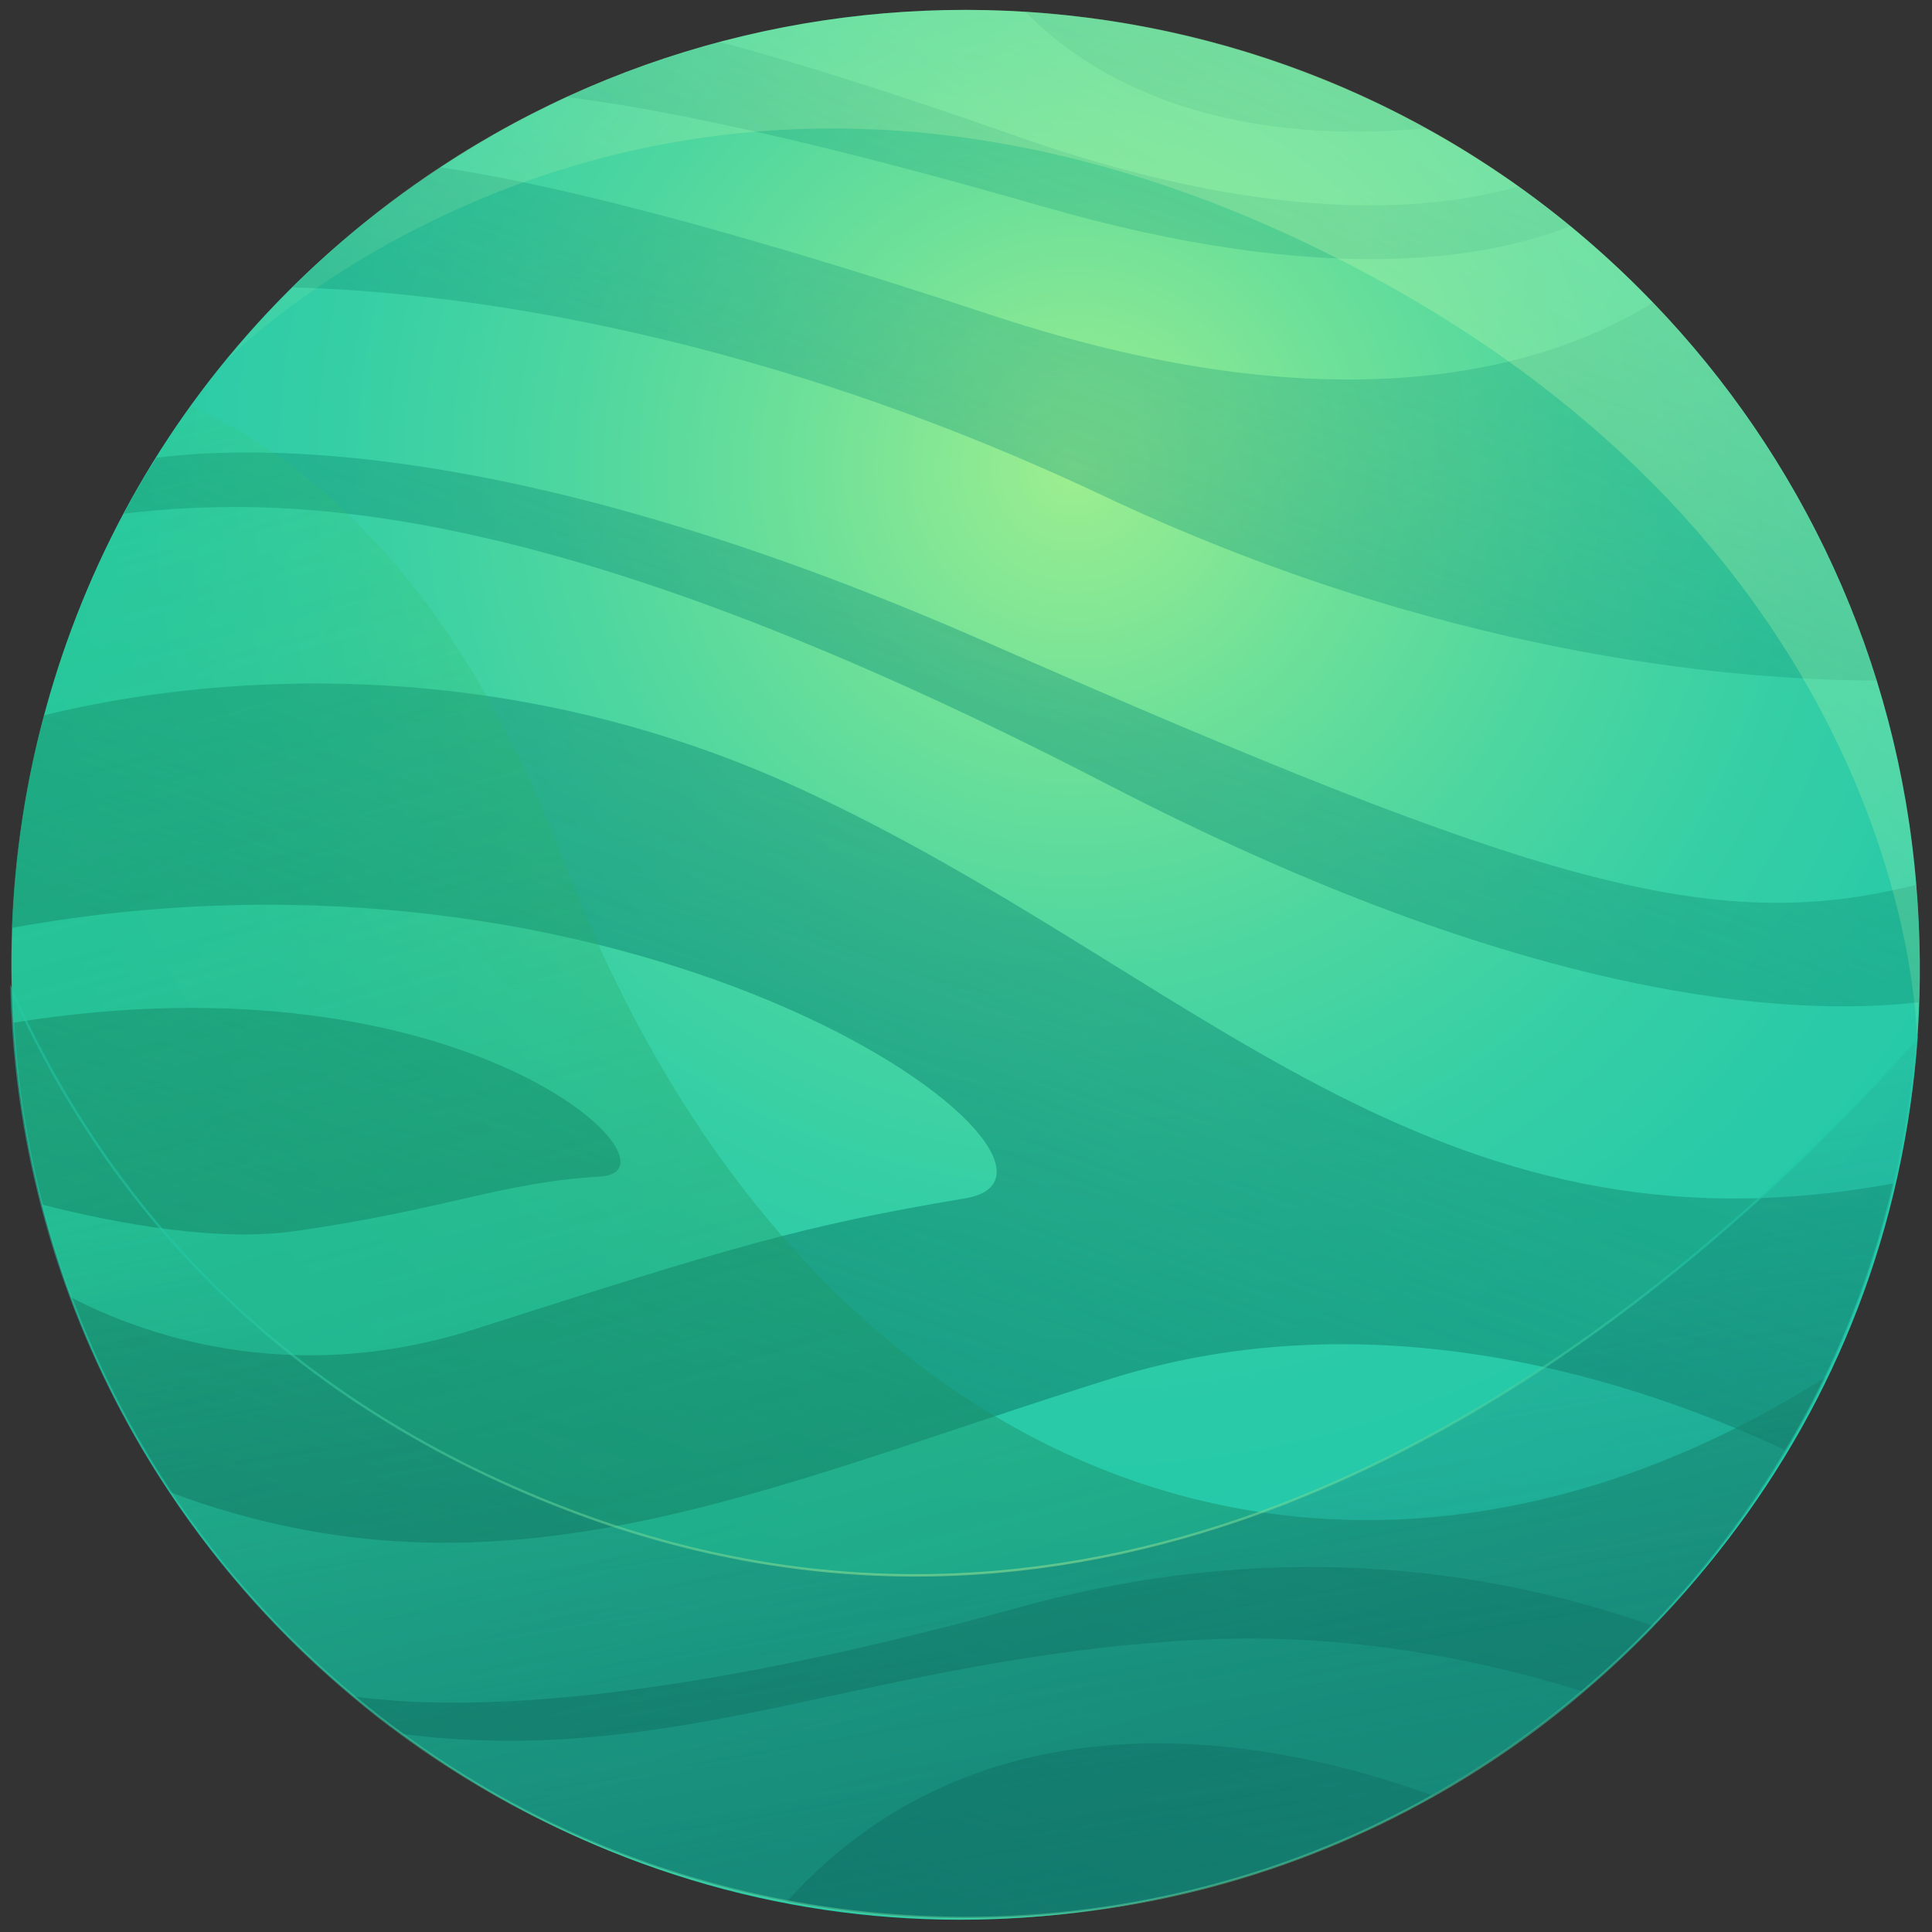
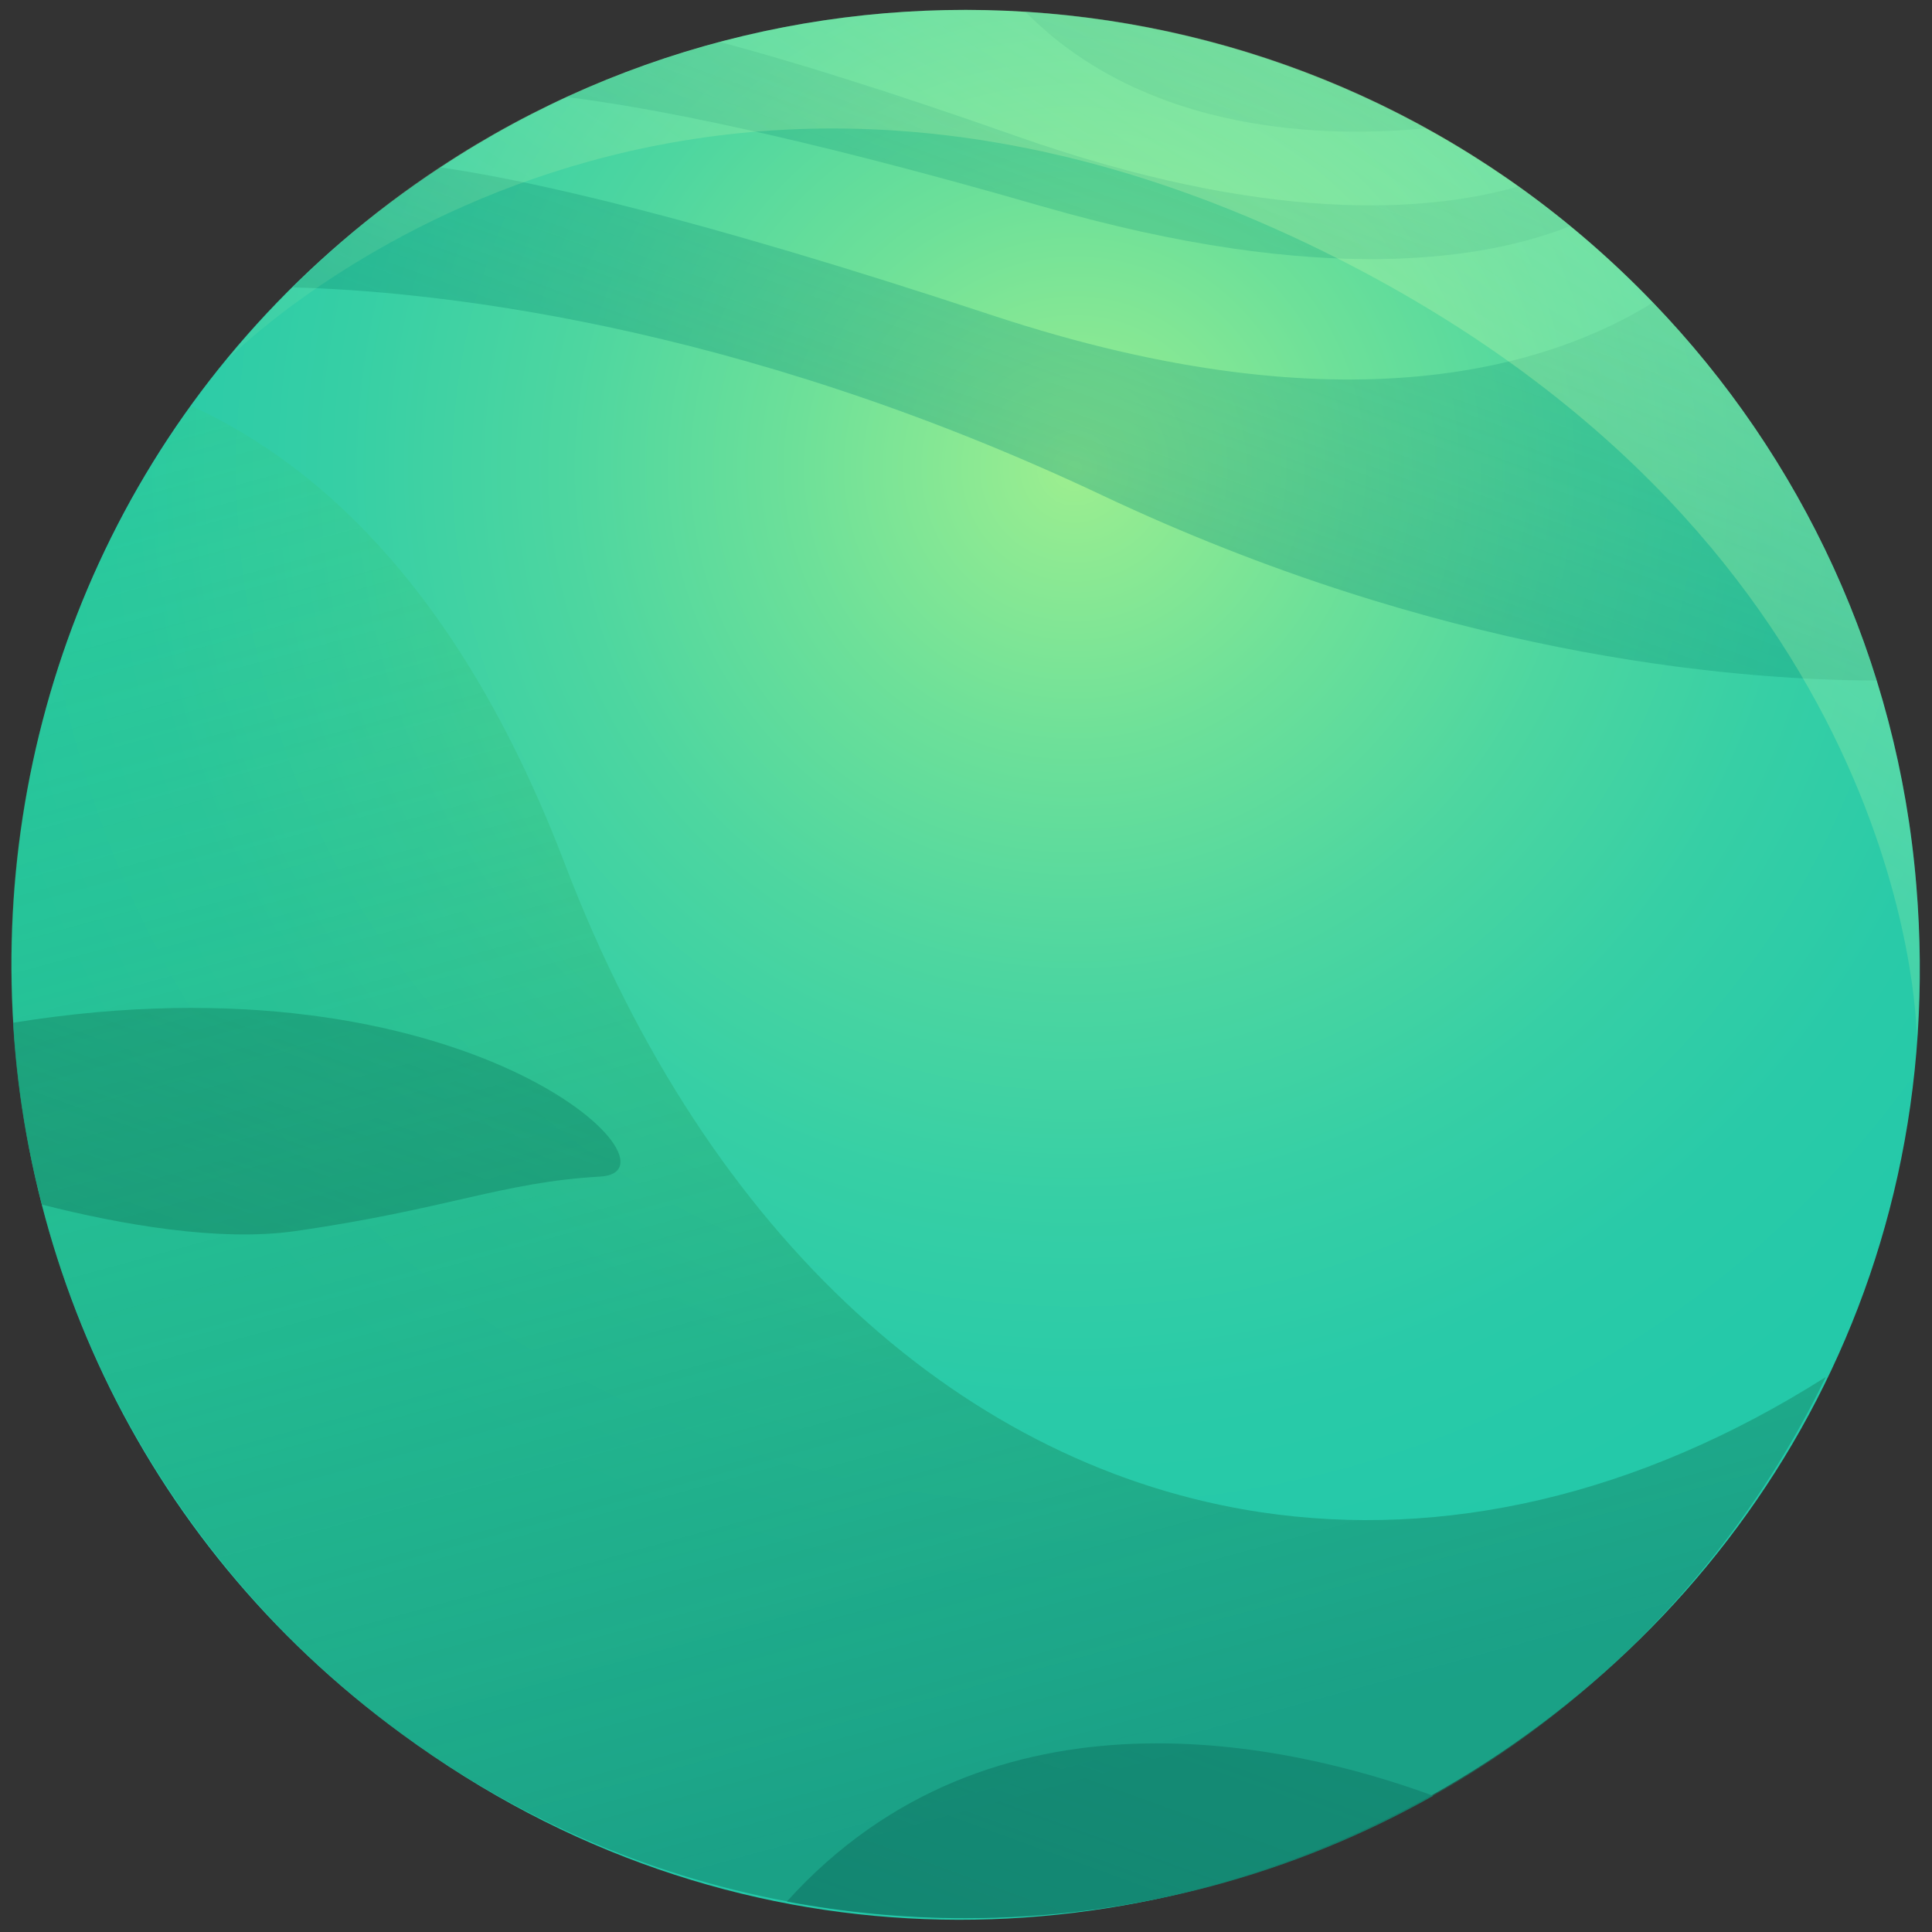
<svg xmlns="http://www.w3.org/2000/svg" version="1.1" id="Layer_1" x="0" y="0" viewBox="0 0 800 800" xml:space="preserve">
  <rect x="0" y="0" width="800" height="800" fill="#333333" stroke="none" />
  <style>.st1{fill:url(#SVGID_00000072973192119045810860000002580575957206875327_)}.st2{fill:url(#SVGID_00000085225662150849855850000004140388938347188118_)}.st3{fill:url(#SVGID_00000131359153621543460750000016332090667887006906_)}.st4{fill:url(#SVGID_00000080913414299195118050000000926378905362479756_)}.st5{fill:url(#SVGID_00000091714111247735375110000009242488045789866901_)}.st6{fill:url(#SVGID_00000044155078045198098540000009152884215211669439_)}.st7{fill:url(#SVGID_00000027588695572085431370000003150873688497438344_)}.st8{fill:url(#SVGID_00000067198149187582422680000016086478882724176826_)}.st9{opacity:.55;fill:url(#SVGID_00000132786319459200299240000008759219841728662687_)}.st10{opacity:.5;fill:url(#SVGID_00000101803679389922257520000017097814944185932173_);stroke:url(#SVGID_00000120539577249986608330000003637616063886373514_);stroke-miterlimit:10}.st11{opacity:.5;fill:url(#SVGID_00000111870365163518938400000014566391798242984636_)}</style>
  <radialGradient id="SVGID_1_" cx="444.988" cy="193.856" r="467.231" gradientUnits="userSpaceOnUse">
    <stop offset="0" stop-color="#9eef8f" />
    <stop offset=".04" stop-color="#95ec91" />
    <stop offset=".248" stop-color="#6de099" />
    <stop offset=".453" stop-color="#4dd6a0" />
    <stop offset=".65" stop-color="#36cfa5" />
    <stop offset=".836" stop-color="#29caa8" />
    <stop offset="1" stop-color="#24c9a9" />
  </radialGradient>
  <path d="M166.5 718.1C-55.1 556.3-48.2 221.3 182.3 69.3c156.4-103.5 368.5-83 502.2 56 61.5 63.9 101.4 148.1 109 241.2 28.2 337.8-355.5 550.7-627 351.6z" fill="url(#SVGID_1_)" />
  <linearGradient id="SVGID_00000031913810302444011640000000804739724066973572_" gradientUnits="userSpaceOnUse" x1="210.067" y1="859.044" x2="541.947" y2="-55.318">
    <stop offset="0" stop-color="#138677" />
    <stop offset="1" stop-color="#139b77" stop-opacity=".1" />
  </linearGradient>
  <path d="M777.1 281.8c-62.7-.2-182-11.2-320.9-76.8-153.5-72.5-280.6-84.6-335-86 18.6-18.5 39.1-35.2 61.1-49.7 36.2 5.2 104.4 20.2 228.7 61.3 147.4 48.7 232.3 20.3 273.4-5.3 42.1 43.7 74.2 97.1 92.7 156.5z" fill="url(#SVGID_00000031913810302444011640000000804739724066973572_)" />
  <linearGradient id="SVGID_00000104665453906400432150000008362269541592666811_" gradientUnits="userSpaceOnUse" x1="161.306" y1="841.351" x2="493.188" y2="-73.019">
    <stop offset="0" stop-color="#138677" />
    <stop offset="1" stop-color="#139b77" stop-opacity=".1" />
  </linearGradient>
  <path d="M650.2 93.6c-34.4 13.7-102.1 25.5-218.8-8.2-102.2-29.5-162.7-41-196.7-45.2 20.3-9.3 41.5-17 63.5-22.8 29.8 8 69.4 20.2 121.9 38.7C524.3 92.9 591 88 628.7 77.2c7.3 5.2 14.5 10.7 21.5 16.4z" fill="url(#SVGID_00000104665453906400432150000008362269541592666811_)" />
  <linearGradient id="SVGID_00000081622481592992228070000007982347897781936021_" gradientUnits="userSpaceOnUse" x1="206.676" y1="857.807" x2="538.553" y2="-56.55">
    <stop offset="0" stop-color="#138677" />
    <stop offset="1" stop-color="#139b77" stop-opacity=".1" />
  </linearGradient>
  <path d="M590.5 53.1c-39.4 3.9-115.2 3.2-166-48.3 59.9 3.7 116.2 20.8 166 48.3z" fill="url(#SVGID_00000081622481592992228070000007982347897781936021_)" />
  <linearGradient id="SVGID_00000162324520939225890560000011526693501623715494_" gradientUnits="userSpaceOnUse" x1="223.283" y1="863.843" x2="555.164" y2="-50.522">
    <stop offset="0" stop-color="#138677" />
    <stop offset="1" stop-color="#139b77" stop-opacity=".1" />
  </linearGradient>
-   <path d="M794.8 399.2c0 5.3-.1 10.5-.3 15.8-52.7 6.1-161.2.2-336.1-90.3-221.2-114.4-332.8-120.9-407.1-112 4.2-7.9 8.7-15.7 13.5-23.2 49.4-6.1 159.9-4.4 343.9 76.5 227.6 100 300 121.7 384.7 100.4 1 10.8 1.4 21.7 1.4 32.8z" fill="url(#SVGID_00000162324520939225890560000011526693501623715494_)" />
  <linearGradient id="SVGID_00000166648917577678170720000004113555193771505318_" gradientUnits="userSpaceOnUse" x1="230.831" y1="866.581" x2="562.711" y2="-47.782">
    <stop offset="0" stop-color="#138677" />
    <stop offset="1" stop-color="#139b77" stop-opacity=".1" />
  </linearGradient>
-   <path d="M332 326.9C193.6 263 66.3 284.3 18.2 296.2c-7.6 28.2-12.1 57.7-13.3 88 266.1-48.2 461 100.9 394.8 112-67.7 11.3-97.1 20.3-203.2 54.2-77.5 24.7-139.4 1.3-167.1-13.2C40.1 565.9 54 592.9 70.7 618c137.4 51.3 247.2-2.9 389.9-47.3 111-34.5 218.9 1.7 278.9 29.9 20.2-33.9 35.4-71.1 44.7-110.6C592 525.5 494.8 402.1 332 326.9z" fill="url(#SVGID_00000166648917577678170720000004113555193771505318_)" />
  <linearGradient id="SVGID_00000057858117060150232380000003382609578204515205_" gradientUnits="userSpaceOnUse" x1="10.034" y1="786.44" x2="341.913" y2="-127.923">
    <stop offset="0" stop-color="#138677" />
    <stop offset="1" stop-color="#139b77" stop-opacity=".1" />
  </linearGradient>
  <path d="M248.5 487.2c-40.6 2.3-63.2 13.5-126.4 22.6-31.2 4.4-71.7-2.6-104.7-11-6.4-24.2-10.5-49.5-12-75.3 187.7-30.4 281.3 61.6 243.1 63.7z" fill="url(#SVGID_00000057858117060150232380000003382609578204515205_)" />
  <linearGradient id="SVGID_00000142877633469623166860000011642978333561694895_" gradientUnits="userSpaceOnUse" x1="336.701" y1="905.009" x2="668.58" y2="-9.355">
    <stop offset="0" stop-color="#138677" />
    <stop offset="1" stop-color="#139b77" stop-opacity=".1" />
  </linearGradient>
-   <path d="M684.4 673.2c-9.2 9.6-18.9 18.6-29 27.2-48.2-15-102.7-24.5-160.8-21.3-134 7.3-214.2 53.5-328.1 38.9-6.8-4.9-13.4-10.1-19.8-15.5 46.5 6.3 130.1 3.2 275.6-37 102.1-28.1 190.8-17.3 262.1 7.7z" fill="url(#SVGID_00000142877633469623166860000011642978333561694895_)" />
  <linearGradient id="SVGID_00000079466253308349540030000009101639043717430172_" gradientUnits="userSpaceOnUse" x1="400.61" y1="928.205" x2="732.49" y2="13.841">
    <stop offset="0" stop-color="#138677" />
    <stop offset="1" stop-color="#139b77" stop-opacity=".1" />
  </linearGradient>
  <path d="M593.5 743.6c-57.3 32.3-123.4 50.7-193.8 50.7-25.2 0-49.9-2.4-73.9-6.9 84.9-94.1 208.5-65.5 267.7-43.8z" fill="url(#SVGID_00000079466253308349540030000009101639043717430172_)" />
  <linearGradient id="SVGID_00000162330376822929124590000004960064182651187864_" gradientUnits="userSpaceOnUse" x1="443.637" y1="742.545" x2="240.455" y2=".931">
    <stop offset="0" stop-color="#127f6a" />
    <stop offset="1" stop-color="#3dd565" stop-opacity=".1" />
  </linearGradient>
  <path d="M756 570.2c-5 10.4-10.5 20.6-16.4 30.5-15.6 26.3-34.2 50.6-55.3 72.5-9.2 9.6-18.9 18.6-29 27.2-19.1 16.3-39.8 30.7-61.8 43.1-57.3 32.3-123.4 50.7-193.8 50.7-25.2 0-49.9-2.4-73.9-6.9-58.8-11.1-112.9-35.2-159.4-69.3-6.8-4.9-13.4-10.1-19.8-15.5-29.2-24.3-54.8-52.8-75.9-84.5-16.7-25-30.6-52.1-41.3-80.8-4.7-12.5-8.7-25.3-12.1-38.4-6.3-24.2-10.4-49.5-11.9-75.3-.3-4.4-.5-8.9-.6-13.4-.1-3.6-.2-7.2-.2-10.9 0-5 .1-10 .3-14.9 1.1-30.3 5.7-59.8 13.3-88 7.9-29.4 19.1-57.3 33.2-83.6 4.2-7.9 8.7-15.7 13.5-23.2 4.6-7.3 9.4-14.4 14.4-21.4 55.7 25.6 112.9 80.4 154.5 189.4C293.5 514 400.8 608 522.2 626.2c75.1 11.2 155.6-6.4 233.8-56z" opacity=".55" fill="url(#SVGID_00000162330376822929124590000004960064182651187864_)" />
  <linearGradient id="SVGID_00000036214981812543314160000000243358343364010380_" gradientUnits="userSpaceOnUse" x1="463.184" y1="804.576" x2="401.139" y2="443.441">
    <stop offset="0" stop-color="#126d6a" />
    <stop offset="1" stop-color="#12656a" stop-opacity="0" />
  </linearGradient>
  <radialGradient id="SVGID_00000134207283908519310090000008841677846072346008_" cx="399.236" cy="601.168" r="311.055" gradientUnits="userSpaceOnUse">
    <stop offset="0" stop-color="#beef8f" />
    <stop offset="1" stop-color="#24c9a9" />
  </radialGradient>
-   <path d="M793.6 430.3c-1.6 20.4-4.7 40.4-9.3 59.8-6.6 27.9-16.1 54.8-28.3 80.1-5 10.4-10.5 20.6-16.4 30.5-15.6 26.3-34.2 50.6-55.3 72.5-9.2 9.6-18.9 18.6-29 27.2-19.1 16.3-39.8 30.7-61.8 43.1-57.3 32.3-123.4 50.7-193.8 50.7-25.2 0-49.9-2.4-73.9-6.9-58.8-11.1-112.9-35.2-159.4-69.3-6.8-4.9-13.4-10.1-19.8-15.5-29.2-24.3-54.8-52.8-75.9-84.5-16.7-25-30.6-52.1-41.3-80.8-4.7-12.5-8.7-25.3-12.1-38.4-6.3-24.2-10.4-49.5-11.9-75.3-.3-4.4-.5-8.9-.6-13.4C43.1 495.5 112.2 578 234.9 625c104.9 40.2 202.3 32.1 287.3 1.2 120.2-43.8 215.5-133 271.4-195.9z" opacity=".5" fill="url(#SVGID_00000036214981812543314160000000243358343364010380_)" stroke="url(#SVGID_00000134207283908519310090000008841677846072346008_)" stroke-miterlimit="10" />
  <linearGradient id="SVGID_00000062177687892391571330000011129505515214126721_" gradientUnits="userSpaceOnUse" x1="741.581" y1="-186.318" x2="355.477" y2="430.094">
    <stop offset="0" stop-color="#d4ffae" />
    <stop offset="1" stop-color="#d4ffae" stop-opacity="0" />
  </linearGradient>
  <path d="M793.7 429.4c-.1-8.4-5.2-203.3-239.3-322.1C275.9-34 97.3 145.7 93.3 149.7 242.7-33.9 519.9-45.9 684.4 125.2c78.4 81.4 117.8 191.4 109.3 304.2z" opacity=".5" fill="url(#SVGID_00000062177687892391571330000011129505515214126721_)" />
</svg>